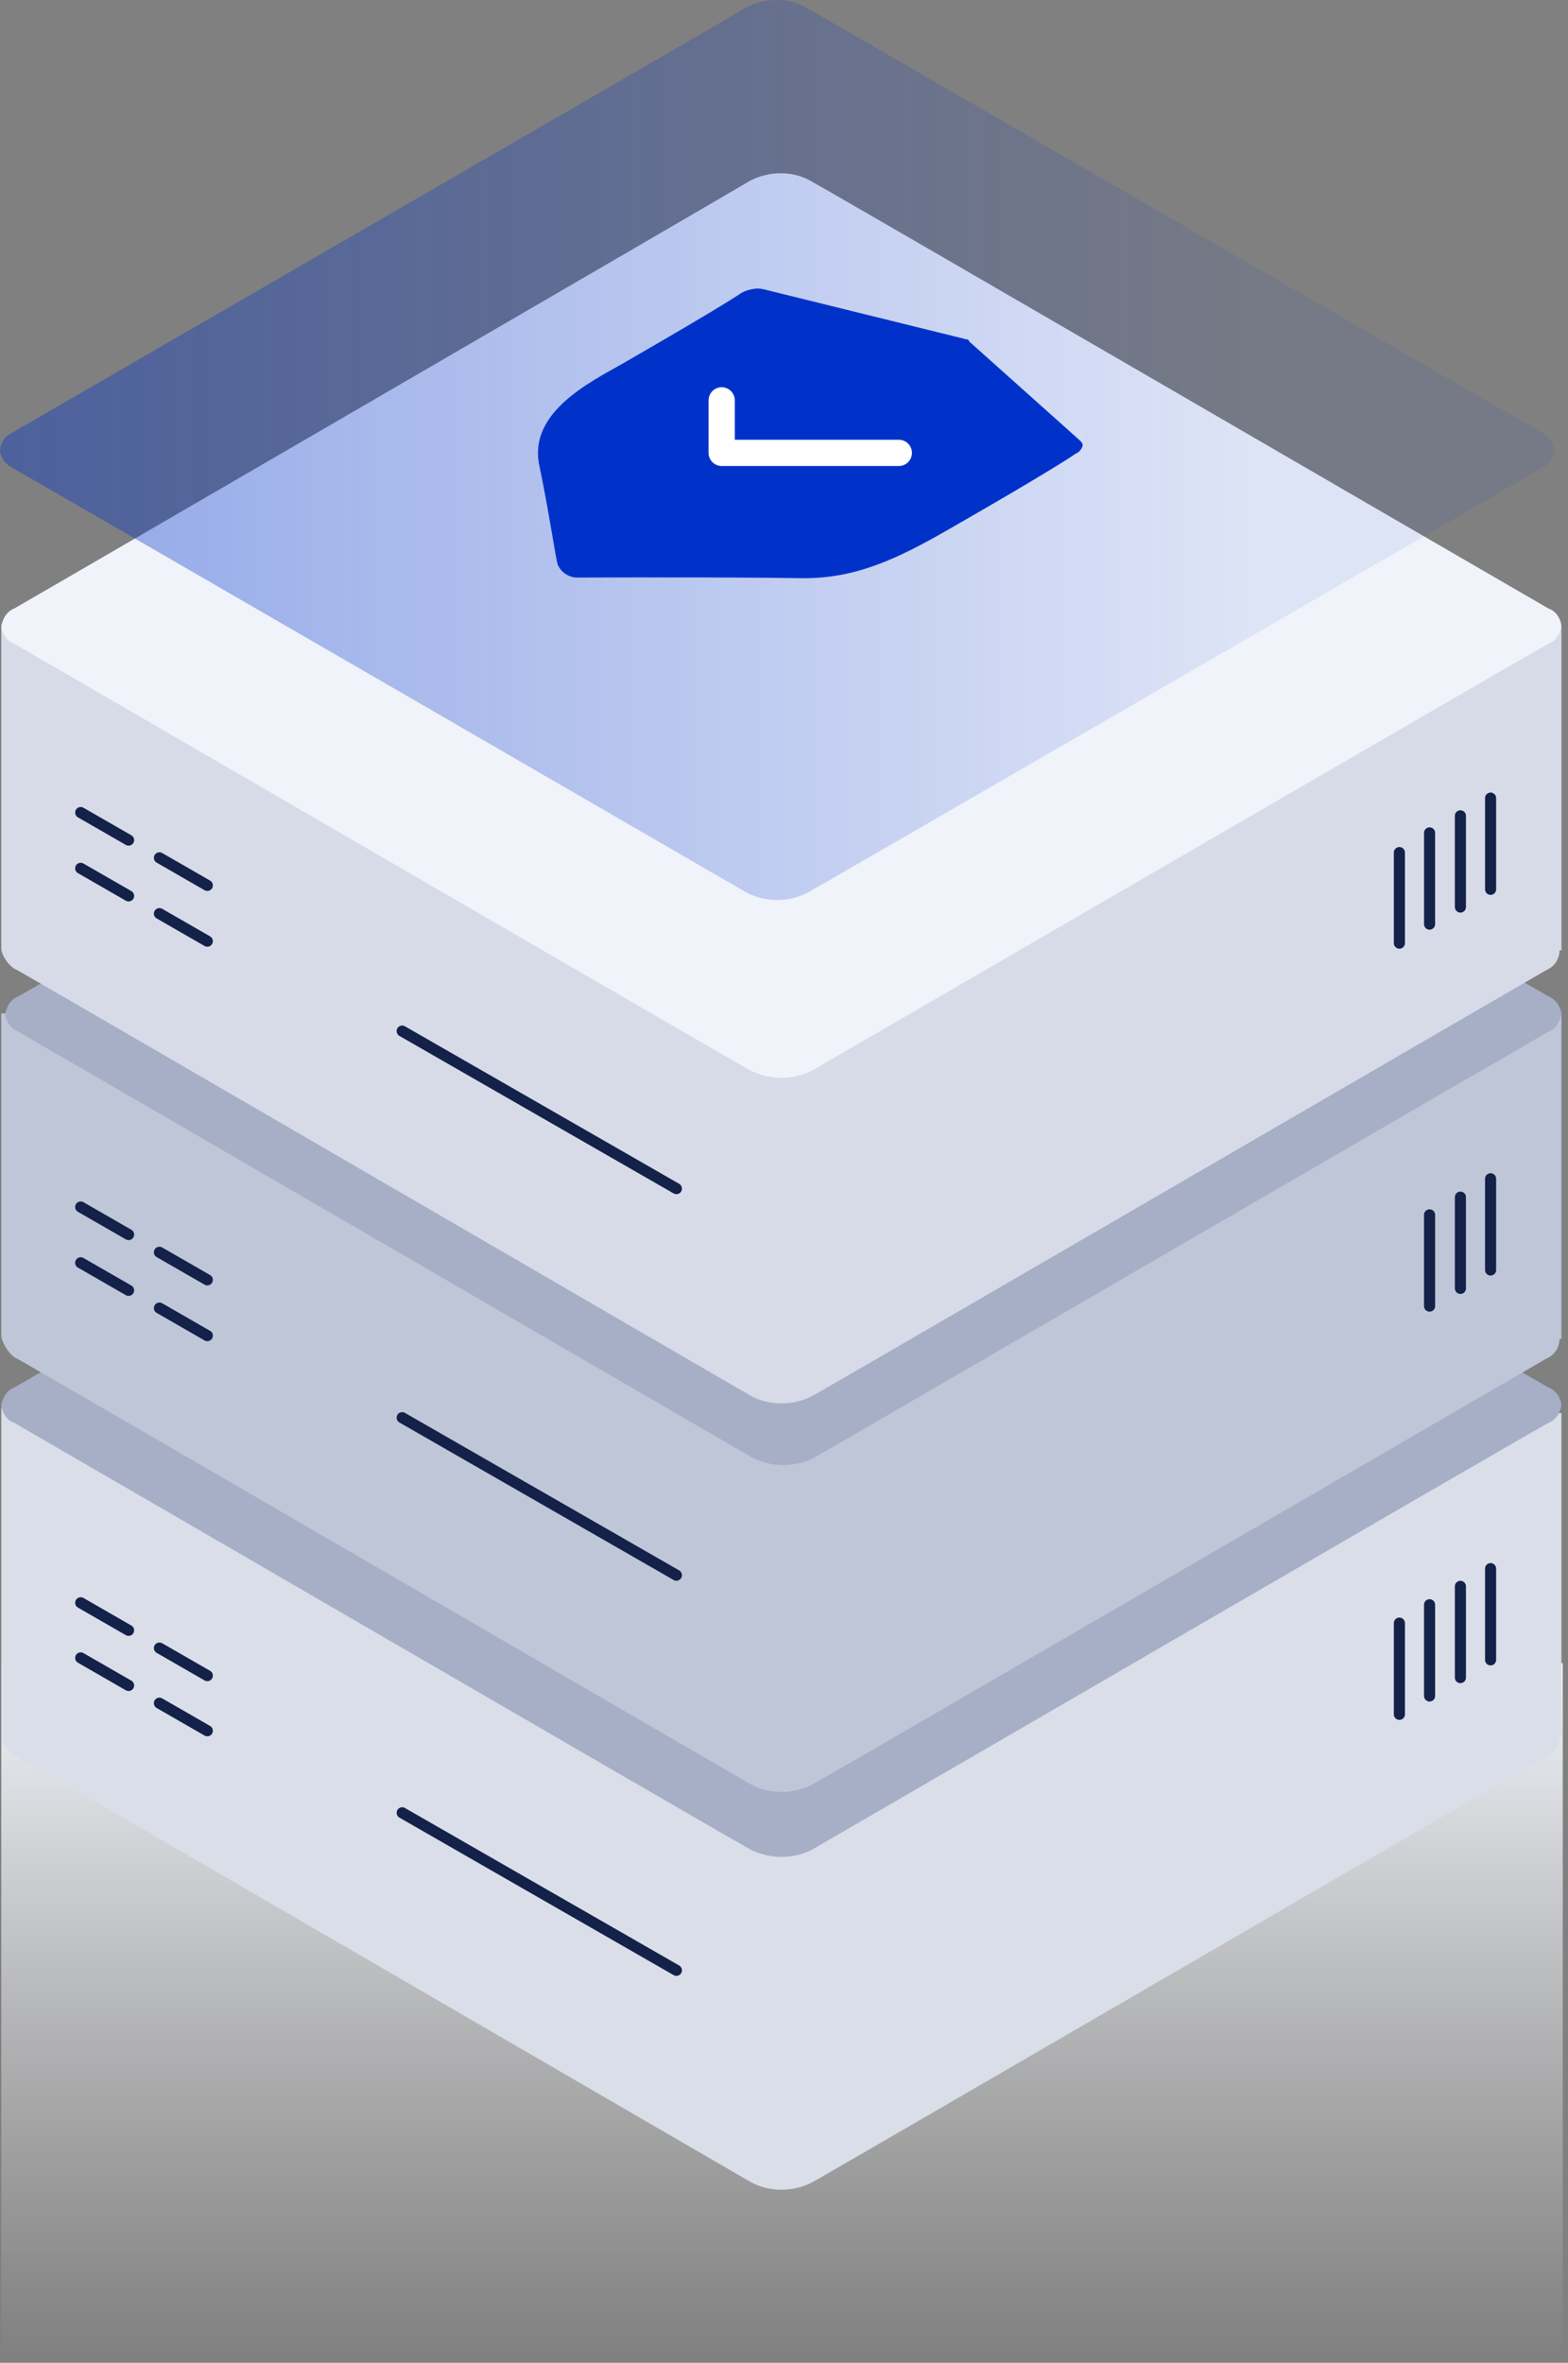
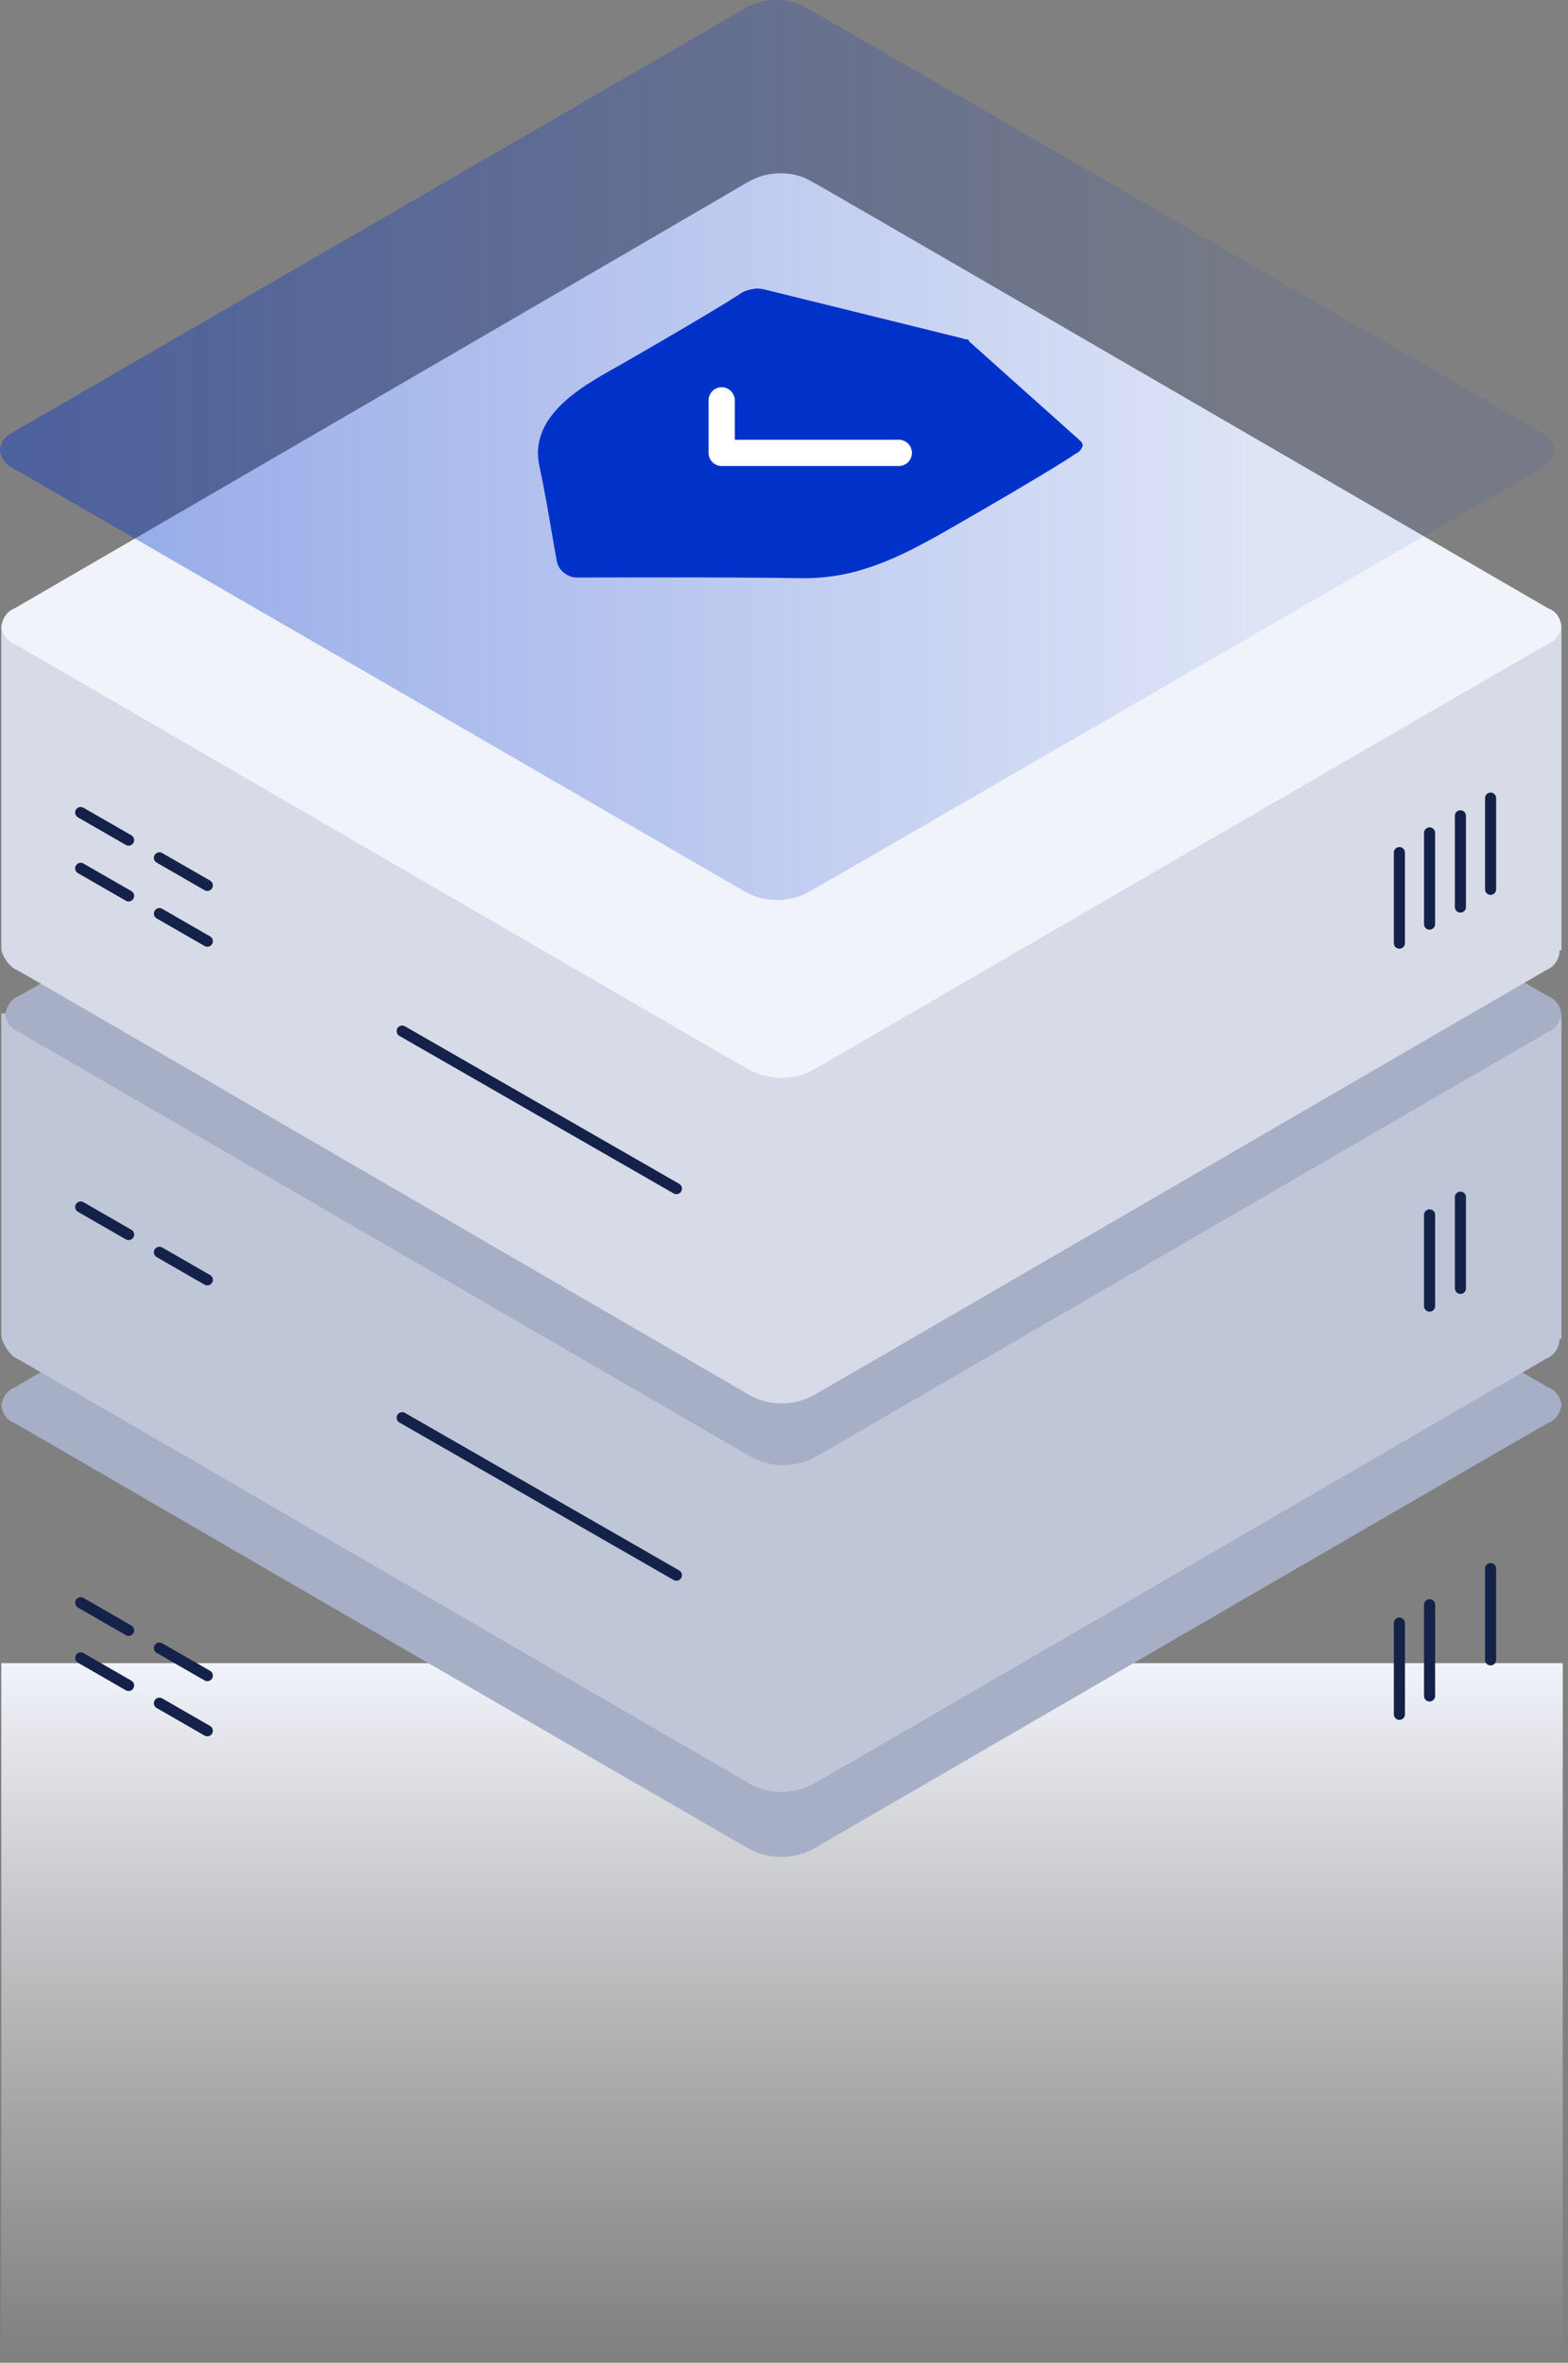
<svg xmlns="http://www.w3.org/2000/svg" width="239" height="360" viewBox="0 0 239 360" fill="none">
  <rect x="0" y="0" width="239" height="360" fill="#808080" stroke="none" />
-   <path d="M0.2 266.4V359.4H238.2V253.4H0.2V266.4Z" fill="url(#paint0_linear_298_23)" />
-   <path d="M238 215.3V264.6H237.7C237.7 264.7 237.7 264.7 237.7 264.9C237.6 266 236.9 267.1 235.7 267.6C234.6 268.2 125 331.9 123.8 332.5C120.9 334 117.3 334 114.5 332.5C113.4 331.9 3.8 268.2 2.6 267.6C1.5 267.2 0.2 265.6 0.2 264.5C0.2 264.4 0.2 214.5 0.2 214.5L238 215.3Z" fill="#D9DEE9" />
+   <path d="M0.2 266.4V359.4H238.2V253.4H0.2V266.4" fill="url(#paint0_linear_298_23)" />
  <path d="M119 145.1C117.3 145.1 115.8 145.5 114.4 146.2C113.3 146.9 3.3 210.8 2.2 211.4C1.1 211.8 0.4 212.9 0.2 214.1C0.3 215.2 1 216.4 2.2 216.8C3.3 217.4 113.3 281.3 114.4 281.8C117.4 283.3 120.9 283.3 123.8 281.8C124.9 281.2 234.9 217.3 236 216.8C237.1 216.4 237.8 215.3 238 214.1C237.9 213 237.2 211.8 236 211.4C234.9 210.8 124.9 146.9 123.8 146.4C122.3 145.3 120.7 145.1 119 145.1Z" fill="#A7AFC7" />
  <path d="M213.3 247.3V261.2" stroke="#142149" stroke-width="1.69" stroke-linecap="round" stroke-linejoin="round" />
  <path d="M217.9 244.5V258.4" stroke="#142149" stroke-width="1.69" stroke-linecap="round" stroke-linejoin="round" />
-   <path d="M222.6 241.7V255.6" stroke="#142149" stroke-width="1.69" stroke-linecap="round" stroke-linejoin="round" />
  <path d="M227.2 239V252.9" stroke="#142149" stroke-width="1.69" stroke-linecap="round" stroke-linejoin="round" />
  <path d="M24.3 251.1L31.6 255.3M12.3 244.2L19.6 248.4" stroke="#142149" stroke-width="1.69" stroke-linecap="round" stroke-linejoin="round" />
  <path d="M24.3 259.5L31.6 263.7M12.3 252.6L19.6 256.8" stroke="#142149" stroke-width="1.69" stroke-linecap="round" stroke-linejoin="round" />
-   <path d="M61.3 276.2L103.1 300.2" stroke="#142149" stroke-width="1.69" stroke-linecap="round" stroke-linejoin="round" />
  <path d="M238 154.7V204H237.7C237.7 204.1 237.7 204.1 237.7 204.3C237.6 205.4 236.9 206.5 235.7 207C234.6 207.6 125 271.3 123.8 271.9C120.9 273.4 117.3 273.4 114.5 271.9C113.4 271.3 3.8 207.6 2.6 207C1.5 206.6 0.2 204.5 0.2 203.4C0.2 203.3 0.2 154.4 0.2 154.4L238 154.7Z" fill="#BFC6D8" />
  <path d="M119.3 85.7C117.6 85.7 116.1 86.1 114.7 86.8C113.6 87.5 3.9 151.3 2.8 151.8C1.7 152.2 1 153.3 0.8 154.5C0.9 155.6 1.6 156.7 2.8 157.2C3.9 157.8 113.6 221.5 114.7 222.1C117.6 223.6 121.2 223.6 124.1 222.1C125.2 221.5 234.9 157.8 236 157.2C237.1 156.8 237.8 155.7 238 154.5C237.9 153.4 237.2 152.3 236 151.8C234.9 151.2 125.2 87.5 124.1 86.9C122.6 86.1 121 85.7 119.3 85.7Z" fill="#A7AFC7" />
  <path d="M217.9 185.1V199" stroke="#142149" stroke-width="1.69" stroke-linecap="round" stroke-linejoin="round" />
  <path d="M222.6 182.4V196.3" stroke="#142149" stroke-width="1.69" stroke-linecap="round" stroke-linejoin="round" />
-   <path d="M227.2 179.6V193.5" stroke="#142149" stroke-width="1.69" stroke-linecap="round" stroke-linejoin="round" />
  <path d="M24.3 190.8L31.6 195M12.3 183.9L19.6 188.1" stroke="#142149" stroke-width="1.69" stroke-linecap="round" stroke-linejoin="round" />
-   <path d="M24.3 199.3L31.6 203.5M12.3 192.4L19.6 196.6" stroke="#142149" stroke-width="1.69" stroke-linecap="round" stroke-linejoin="round" />
  <path d="M61.3 216L103.1 240" stroke="#142149" stroke-width="1.69" stroke-linecap="round" stroke-linejoin="round" />
  <path d="M238 95.5V144.8H237.7C237.7 144.9 237.7 144.9 237.7 145.1C237.6 146.2 236.9 147.3 235.7 147.8C234.6 148.4 125 212.1 123.8 212.7C120.9 214.2 117.3 214.2 114.5 212.7C113.4 212.1 3.8 148.4 2.6 147.8C1.5 147.4 0.2 145.6 0.2 144.5C0.2 143.5 0.2 95.5 0.2 95.5H238Z" fill="#D7DBE8" />
  <path d="M119 26.4C117.3 26.4 115.8 26.8 114.4 27.5C113.3 28.2 3.3 92.1 2.2 92.7C1.1 93.1 0.4 94.2 0.2 95.4C0.3 96.5 1 97.7 2.2 98.1C3.3 98.7 113.3 162.6 114.4 163.1C117.4 164.6 120.9 164.6 123.8 163.1C124.9 162.5 234.9 98.6 236 98.1C237.1 97.7 237.8 96.6 238 95.4C237.9 94.3 237.2 93.1 236 92.7C234.9 92.1 124.9 28.2 123.8 27.7C122.3 26.8 120.7 26.4 119 26.4Z" fill="#F0F3FA" />
  <path d="M213.3 129.9V143.7" stroke="#142149" stroke-width="1.69" stroke-linecap="round" stroke-linejoin="round" />
  <path d="M217.9 126.9V140.8" stroke="#142149" stroke-width="1.69" stroke-linecap="round" stroke-linejoin="round" />
  <path d="M222.6 124.3V138.2" stroke="#142149" stroke-width="1.69" stroke-linecap="round" stroke-linejoin="round" />
  <path d="M227.2 121.6V135.5" stroke="#142149" stroke-width="1.69" stroke-linecap="round" stroke-linejoin="round" />
  <path d="M24.3 130.7L31.6 134.9M12.3 123.8L19.6 128" stroke="#142149" stroke-width="1.69" stroke-linecap="round" stroke-linejoin="round" />
  <path d="M24.3 139.2L31.6 143.4M12.3 132.3L19.6 136.5" stroke="#142149" stroke-width="1.69" stroke-linecap="round" stroke-linejoin="round" />
  <path d="M61.3 157.1L103.1 181.1" stroke="#142149" stroke-width="1.69" stroke-linecap="round" stroke-linejoin="round" />
  <path opacity="0.4" d="M118.5 0C116.9 0 115.3 0.3 113.8 1.1C112.6 1.9 3.1 65.2 1.9 65.9C0.8 66.4 0.1 67.4 0 68.6C0.1 69.8 0.9 70.8 1.9 71.3C3.1 71.9 112.6 135.3 113.8 136C116.7 137.5 120.2 137.5 123.1 136C124.3 135.4 233.8 72 235 71.3C236.1 70.8 236.8 69.8 236.9 68.6C236.8 67.4 236.1 66.4 235 65.9C233.8 65.3 124.3 1.9 123.1 1.3C121.7 0.4 120.1 0 118.5 0ZM118.5 0C116.9 0 115.3 0.3 113.8 1.1C112.6 1.9 3.1 65.2 1.9 65.9C0.8 66.4 0.1 67.4 0 68.6C0.1 69.8 0.9 70.8 1.9 71.3C3.1 71.9 112.6 135.3 113.8 136C116.7 137.5 120.2 137.5 123.1 136C124.3 135.4 233.8 72 235 71.3C236.1 70.8 236.8 69.8 236.9 68.6C236.8 67.4 236.1 66.4 235 65.9C233.8 65.3 124.3 1.9 123.1 1.3C121.7 0.4 120.1 0 118.5 0Z" fill="url(#paint1_linear_298_23)" />
  <path d="M88 88C86.7 88 85.5 87.2 85 86C84.7 85.1 83.6 77.5 82.2 70.9C80.5 62.8 90 58.2 94.9 55.4C110.7 46.3 112.9 44.7 112.9 44.7C113.5 44.3 114.3 44.1 115 44C115.5 43.9 116 44 116.5 44.1L146.9 51.6C147.1 51.7 147.2 51.7 147.4 51.7C147.5 51.7 147.7 51.8 147.7 52L164.7 67.2C164.9 67.4 165.1 67.7 165 68C164.8 68.5 164.5 68.9 164 69.1C164 69.1 161.1 71.2 144.7 80.6C136.7 85.2 130.5 88.1 122.5 88.1C110.1 87.9 88 88 88 88Z" fill="#0032CA" />
  <path d="M110 61V69H137" stroke="white" stroke-width="4" stroke-linecap="round" stroke-linejoin="round" />
  <defs>
    <linearGradient id="paint0_linear_298_23" x1="119.2" y1="253.4" x2="119.2" y2="359.4" gradientUnits="userSpaceOnUse">
      <stop stop-color="#F0F3FA" />
      <stop offset="1" stop-color="#E6E6E6" stop-opacity="0" />
    </linearGradient>
    <linearGradient id="paint1_linear_298_23" x1="0" y1="68.562" x2="236.9" y2="68.562" gradientUnits="userSpaceOnUse">
      <stop stop-color="#0032CA" />
      <stop offset="0.8" stop-color="#0032CA" stop-opacity="0.2" />
    </linearGradient>
  </defs>
</svg>